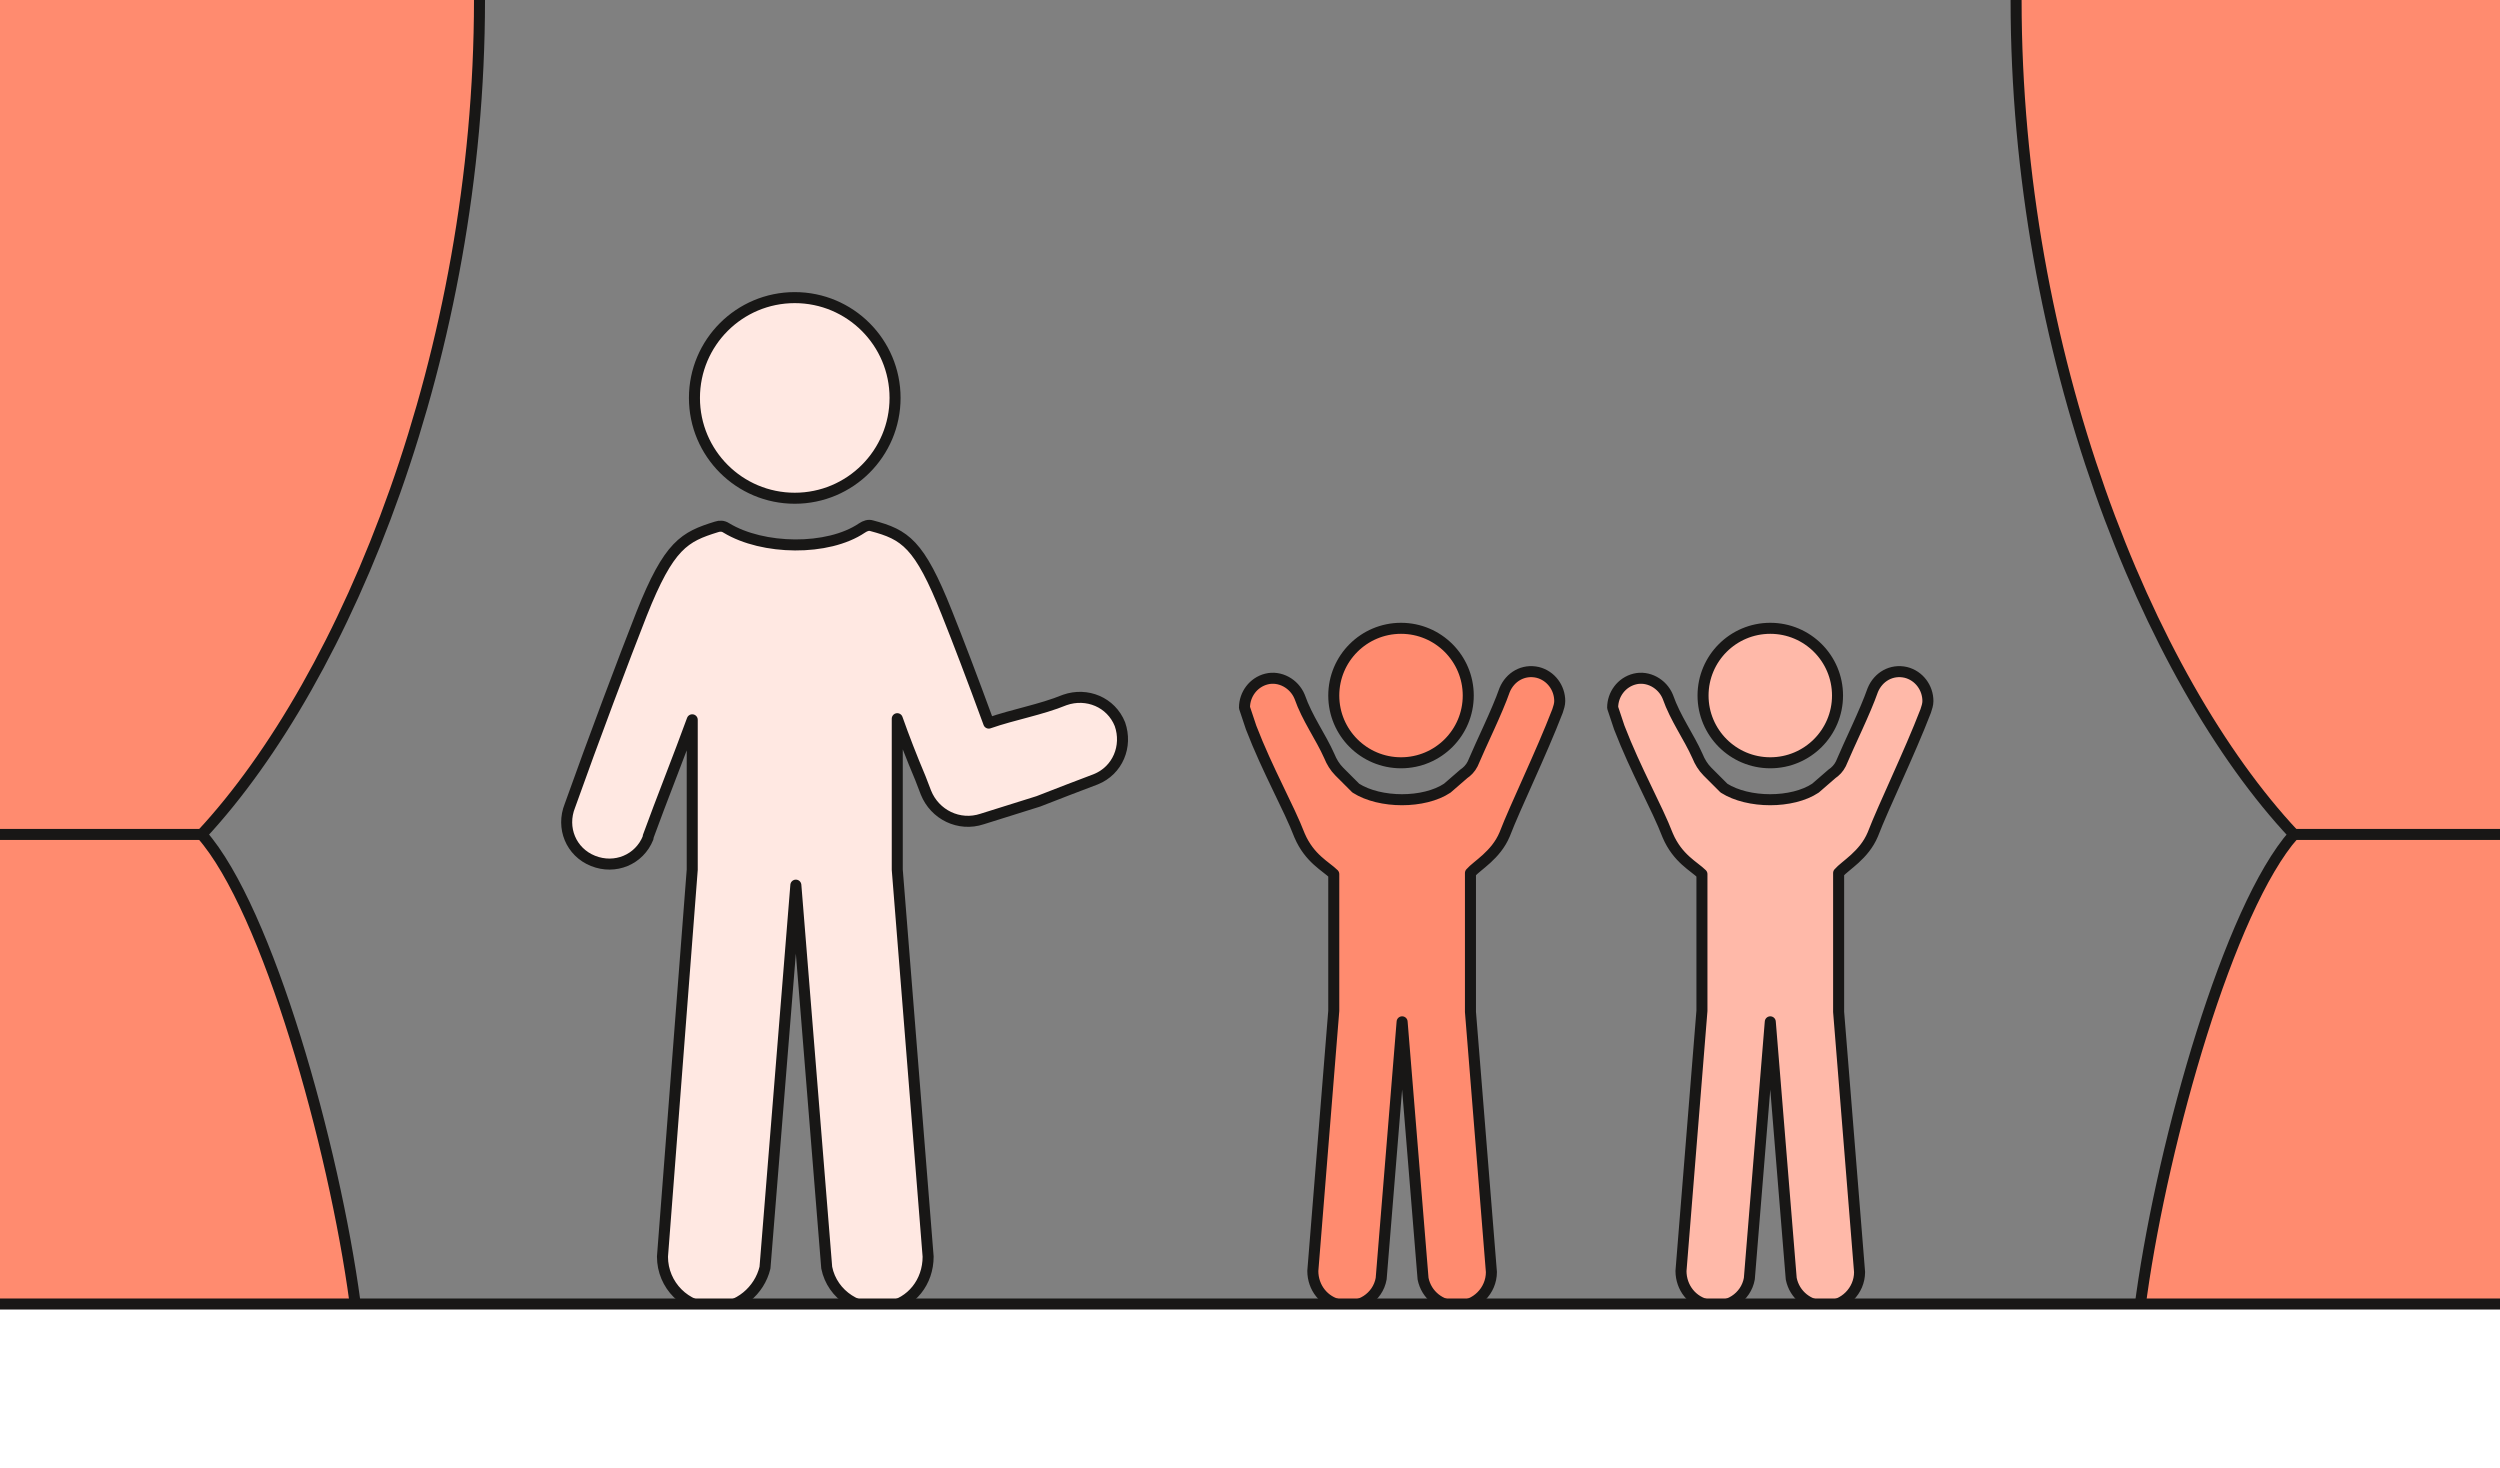
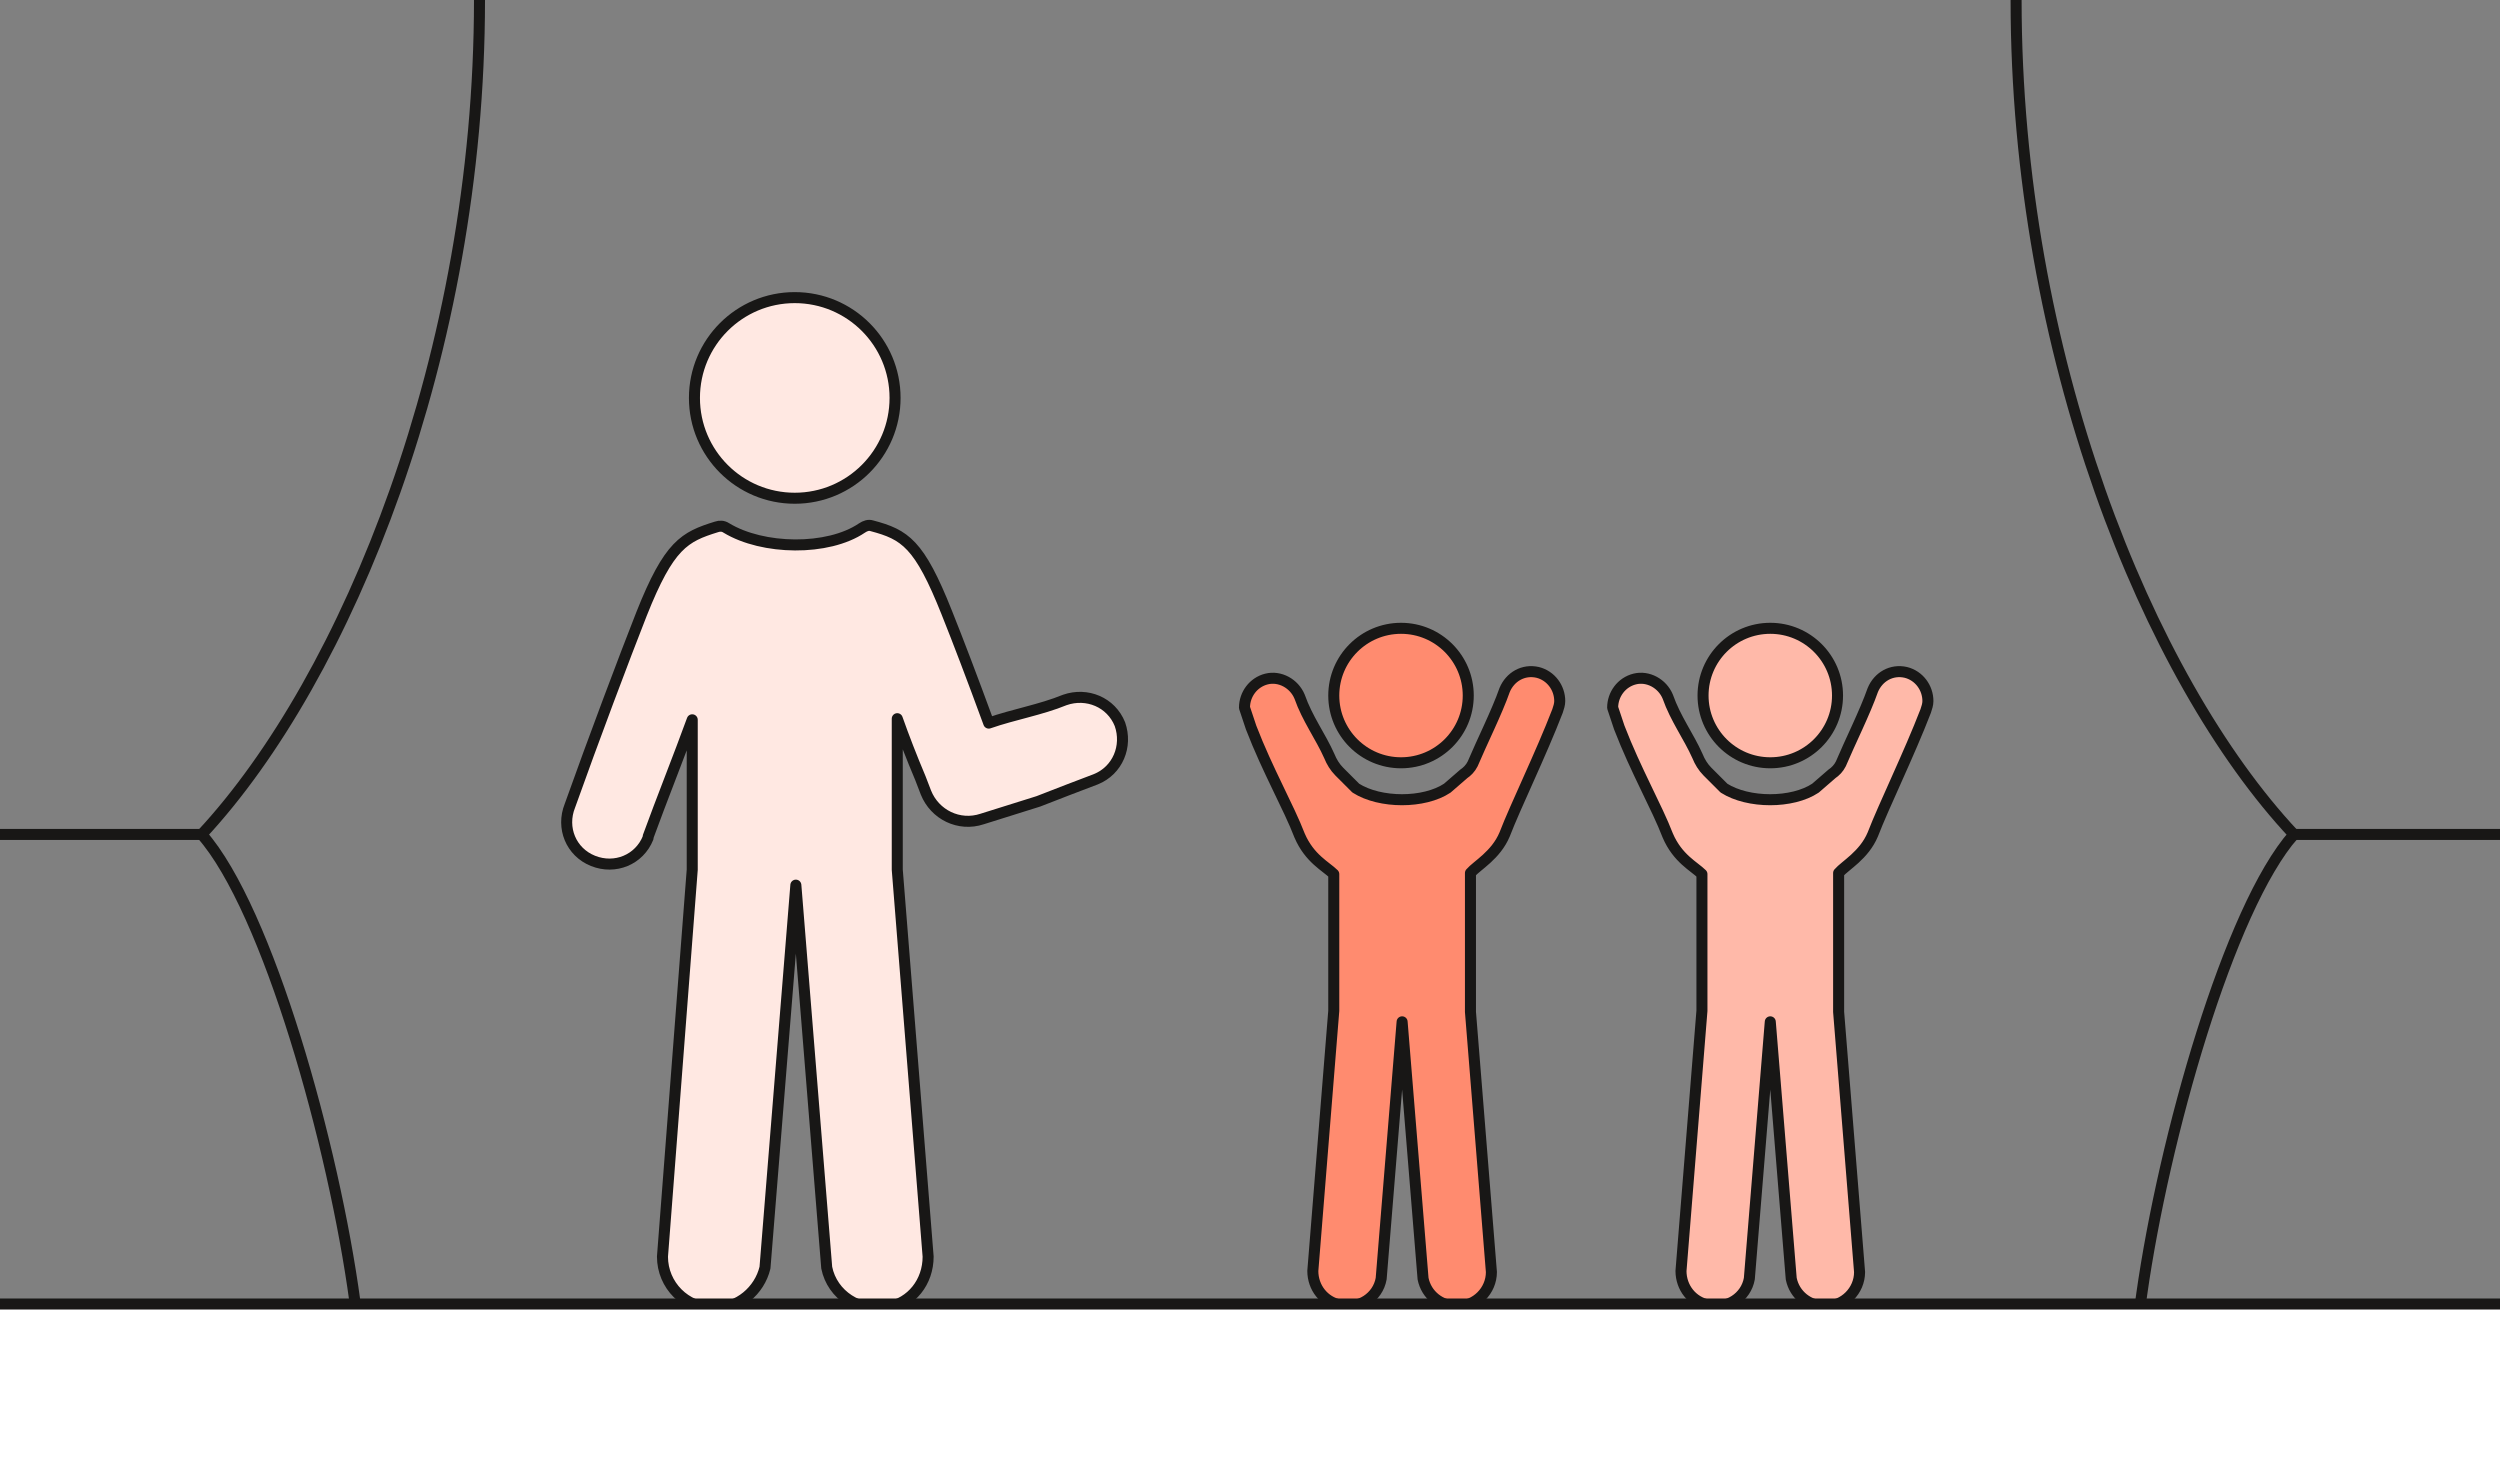
<svg xmlns="http://www.w3.org/2000/svg" enable-background="new 0 0 226.8 133.2" viewBox="0 0 226.8 133.2">
  <rect x="0" y="0" width="226.8" height="133.2" fill="#808080" stroke="none" />
  <g stroke="#181716">
    <circle cx="72.1" cy="36.1" fill="#ffe8e2" r="9.1" stroke-linecap="round" stroke-linejoin="round" />
    <path d="m89.7 65.6c-1.5-4.1-2.8-7.5-3.8-10-2.5-6.3-3.8-7.1-6.8-7.9-.3-.1-.6 0-.9.2-3.1 2.1-9 2-12.3 0-.3-.2-.6-.2-.9-.1-2.9.9-4.3 1.6-6.8 7.9-1.5 3.8-4.4 11.5-6.5 17.4-.8 2 .1 4.2 2.1 5s4.2-.1 5-2.1v-.1c1.2-3.3 2.8-7.3 4-10.6v13.6l-2.7 35.1c0 2.6 2.1 4.7 4.7 4.7 2.2 0 4.1-1.6 4.6-3.7l2.8-34.7 2.8 34.7c.5 2.5 3 4.1 5.5 3.6 2.2-.4 3.7-2.3 3.7-4.6l-2.8-35.1v-13.7c.6 1.7 1.3 3.5 2.1 5.4l.5 1.3c.8 2 3 3.1 5.1 2.4l5.1-1.6c1.8-.7 3.6-1.4 5.2-2 2-.8 2.9-3 2.2-5-.8-2-3-2.9-5-2.2-2.2.9-4.6 1.3-6.9 2.1z" fill="#ffe8e2" stroke-linecap="round" stroke-linejoin="round" />
    <circle cx="127.1" cy="63.1" fill="#ff8b6f" r="6.1" stroke-linecap="round" stroke-linejoin="round" />
    <path d="m132.8 70.2c.3-.2.6-.5.8-.9.8-1.9 2.2-4.7 2.9-6.7.5-1.2 1.7-1.9 3-1.6 1.2.3 2 1.4 2 2.6 0 .3-.1.6-.2.9-1.5 3.9-3.8 8.6-4.8 11.2-.8 1.9-2.5 2.8-3.1 3.5v12.6l1.9 23.6c0 1.7-1.4 3.1-3.1 3.1-1.5 0-2.8-1-3.1-2.5l-1.9-23.3-1.9 23.3c-.3 1.7-2 2.8-3.7 2.4-1.5-.3-2.5-1.6-2.5-3.1l1.9-23.6v-12.4c-.7-.7-2.2-1.4-3.1-3.5-1-2.6-2.9-5.9-4.4-9.8-.2-.6-.4-1.2-.6-1.8 0-1.2.8-2.3 2-2.6s2.5.4 3 1.6c.7 2 1.9 3.6 2.7 5.4.2.5.5 1 .9 1.4l1.5 1.5c2.2 1.4 6.2 1.4 8.3 0z" fill="#ff8b6f" stroke-linecap="round" stroke-linejoin="round" />
    <circle cx="160.6" cy="63.1" fill="#ffb9a9" r="6.1" stroke-linecap="round" stroke-linejoin="round" />
    <path d="m166.2 70.2c.3-.2.6-.5.8-.9.8-1.9 2.2-4.7 2.9-6.7.5-1.2 1.7-1.9 3-1.6 1.2.3 2 1.4 2 2.6 0 .3-.1.6-.2.9-1.5 3.9-3.8 8.6-4.8 11.2-.8 1.9-2.5 2.8-3.1 3.5v12.6l1.9 23.6c0 1.7-1.4 3.1-3.1 3.1-1.5 0-2.8-1-3.1-2.5l-1.9-23.3-1.9 23.3c-.3 1.7-2 2.8-3.7 2.4-1.5-.3-2.5-1.6-2.5-3.1l1.9-23.6v-12.4c-.7-.7-2.2-1.4-3.1-3.5-1-2.6-2.9-5.9-4.4-9.8-.2-.6-.4-1.2-.6-1.8 0-1.2.8-2.3 2-2.6s2.5.4 3 1.6c.7 2 1.9 3.6 2.7 5.4.2.5.5 1 .9 1.4l1.5 1.5c2.2 1.4 6.2 1.4 8.3 0z" fill="#ffb9a9" stroke-linecap="round" stroke-linejoin="round" />
  </g>
-   <path d="m32.2 118.1c-1.9-14.1-7.9-35.6-13.9-42.4 13.2-14.2 25.2-43.7 25.2-75.7h-43.5v133.2h32.4z" fill="#ff8b6f" />
  <path d="m18.2 75.7h-18.2" fill="none" stroke="#181716" stroke-miterlimit="10" />
-   <path d="m191.7 133.2 2.5-15.8c2-14.1 7.9-35 13.8-41.7-13.2-14.2-25.1-43.7-25.1-75.7h43.9v133.2z" fill="#ff8b6f" />
  <path d="m192.2 132.4 2.1-15c2-14.1 7.9-35 13.8-41.7-13.3-14.2-25.2-43.7-25.2-75.7" fill="none" stroke="#181716" stroke-miterlimit="10" />
  <path d="m208.1 75.7h18.7" fill="none" stroke="#181716" stroke-miterlimit="10" />
  <path d="m32.2 118.1c-1.9-14.1-7.9-35.6-13.9-42.4 13.2-14.2 25.2-43.7 25.2-75.7" fill="none" stroke="#181716" stroke-miterlimit="10" />
  <path d="m0 118.3h226.8v14.9h-226.8z" fill="#fff" />
  <path d="m226.8 118.3h-226.8" fill="none" stroke="#181716" stroke-miterlimit="10" />
</svg>